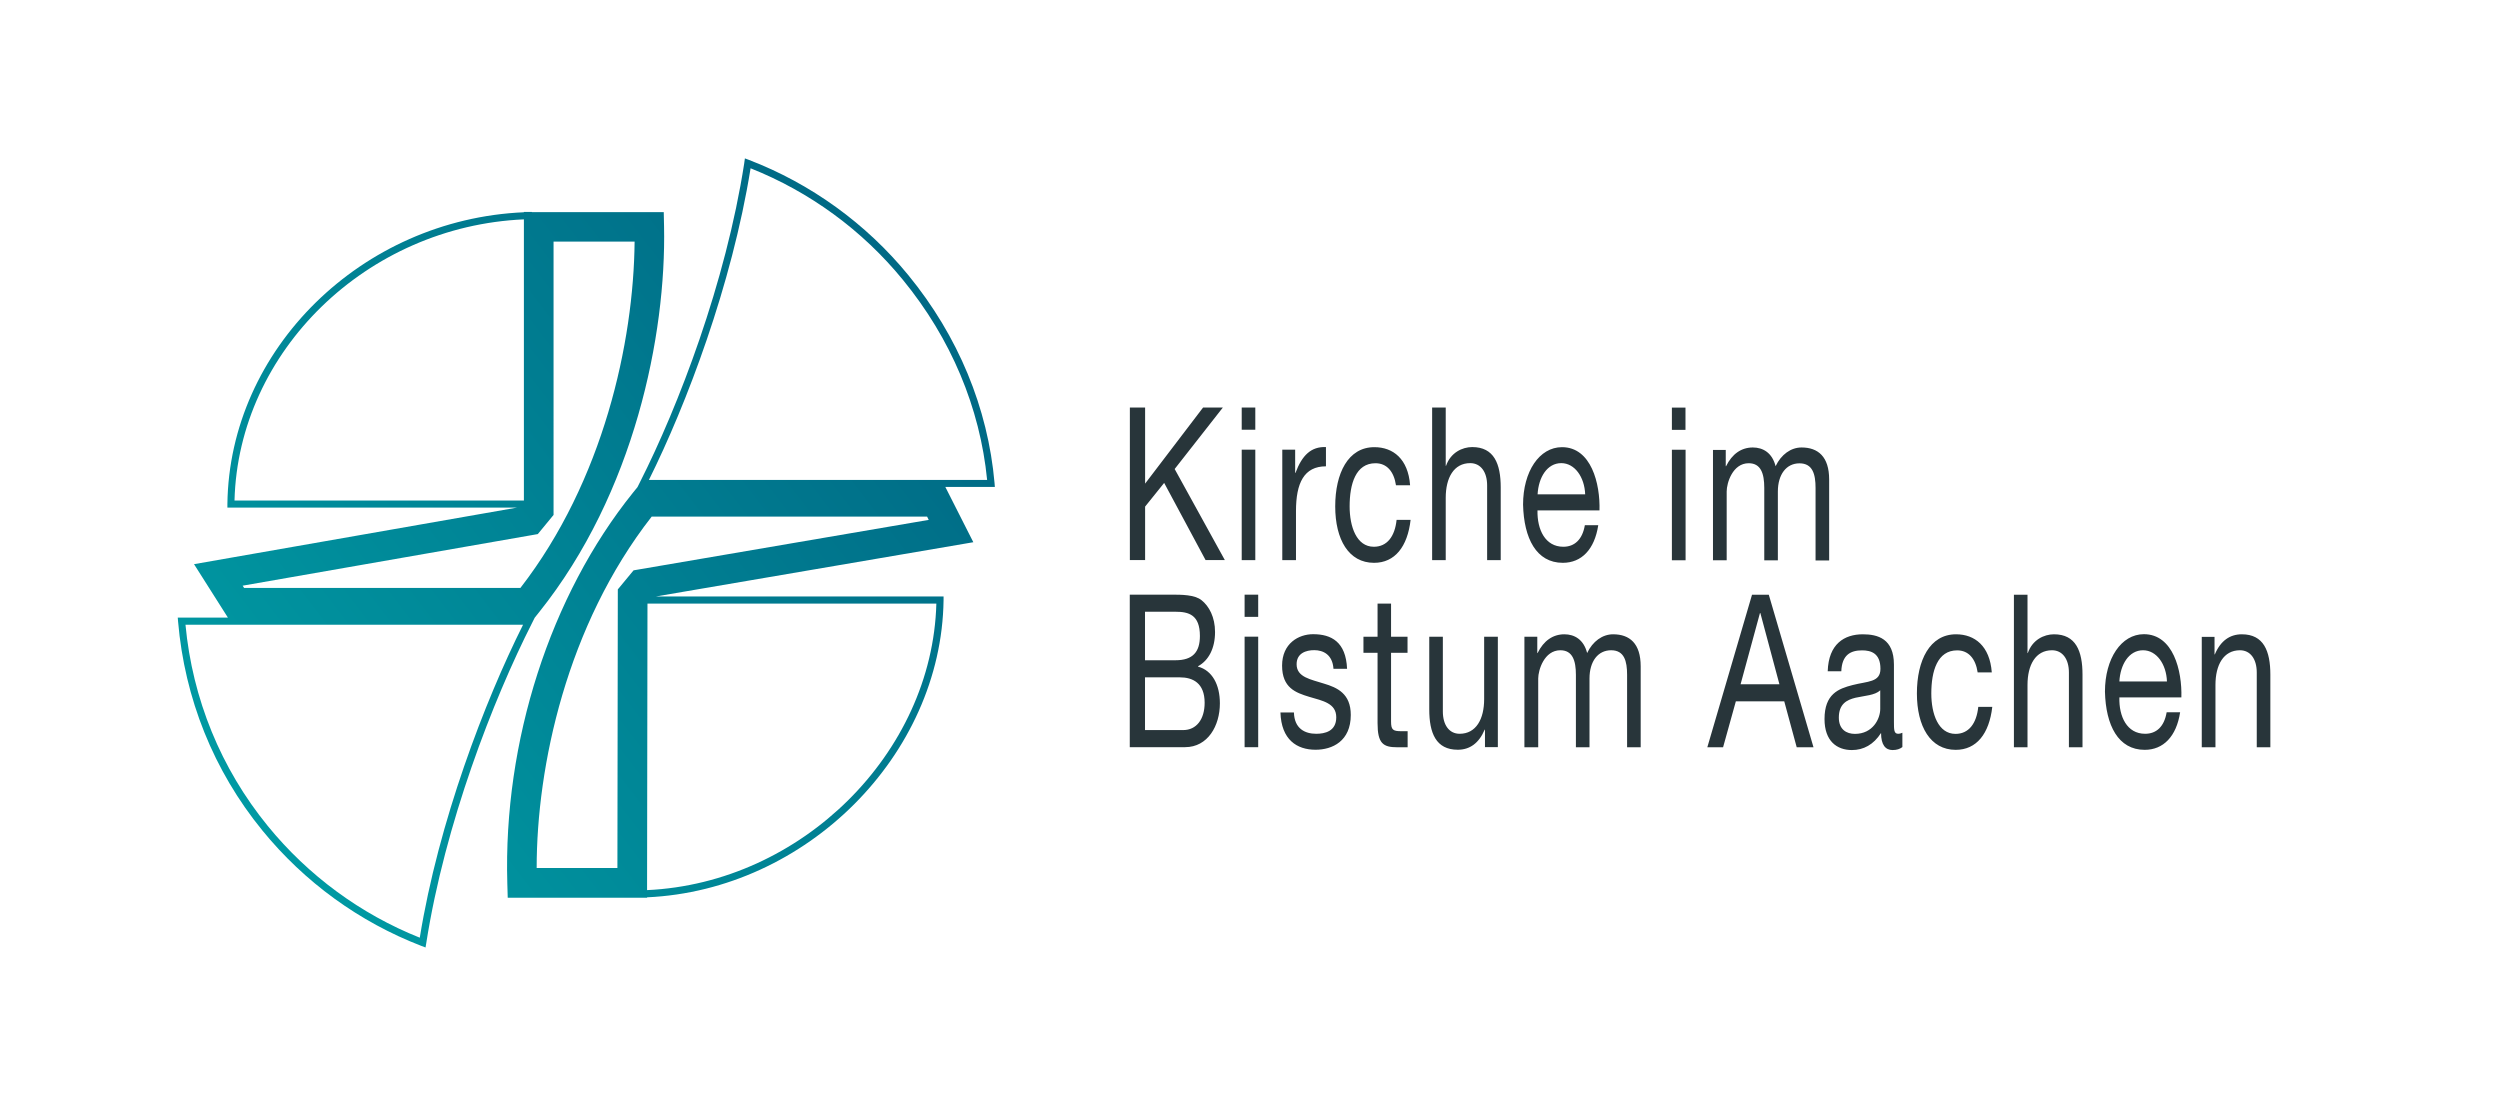
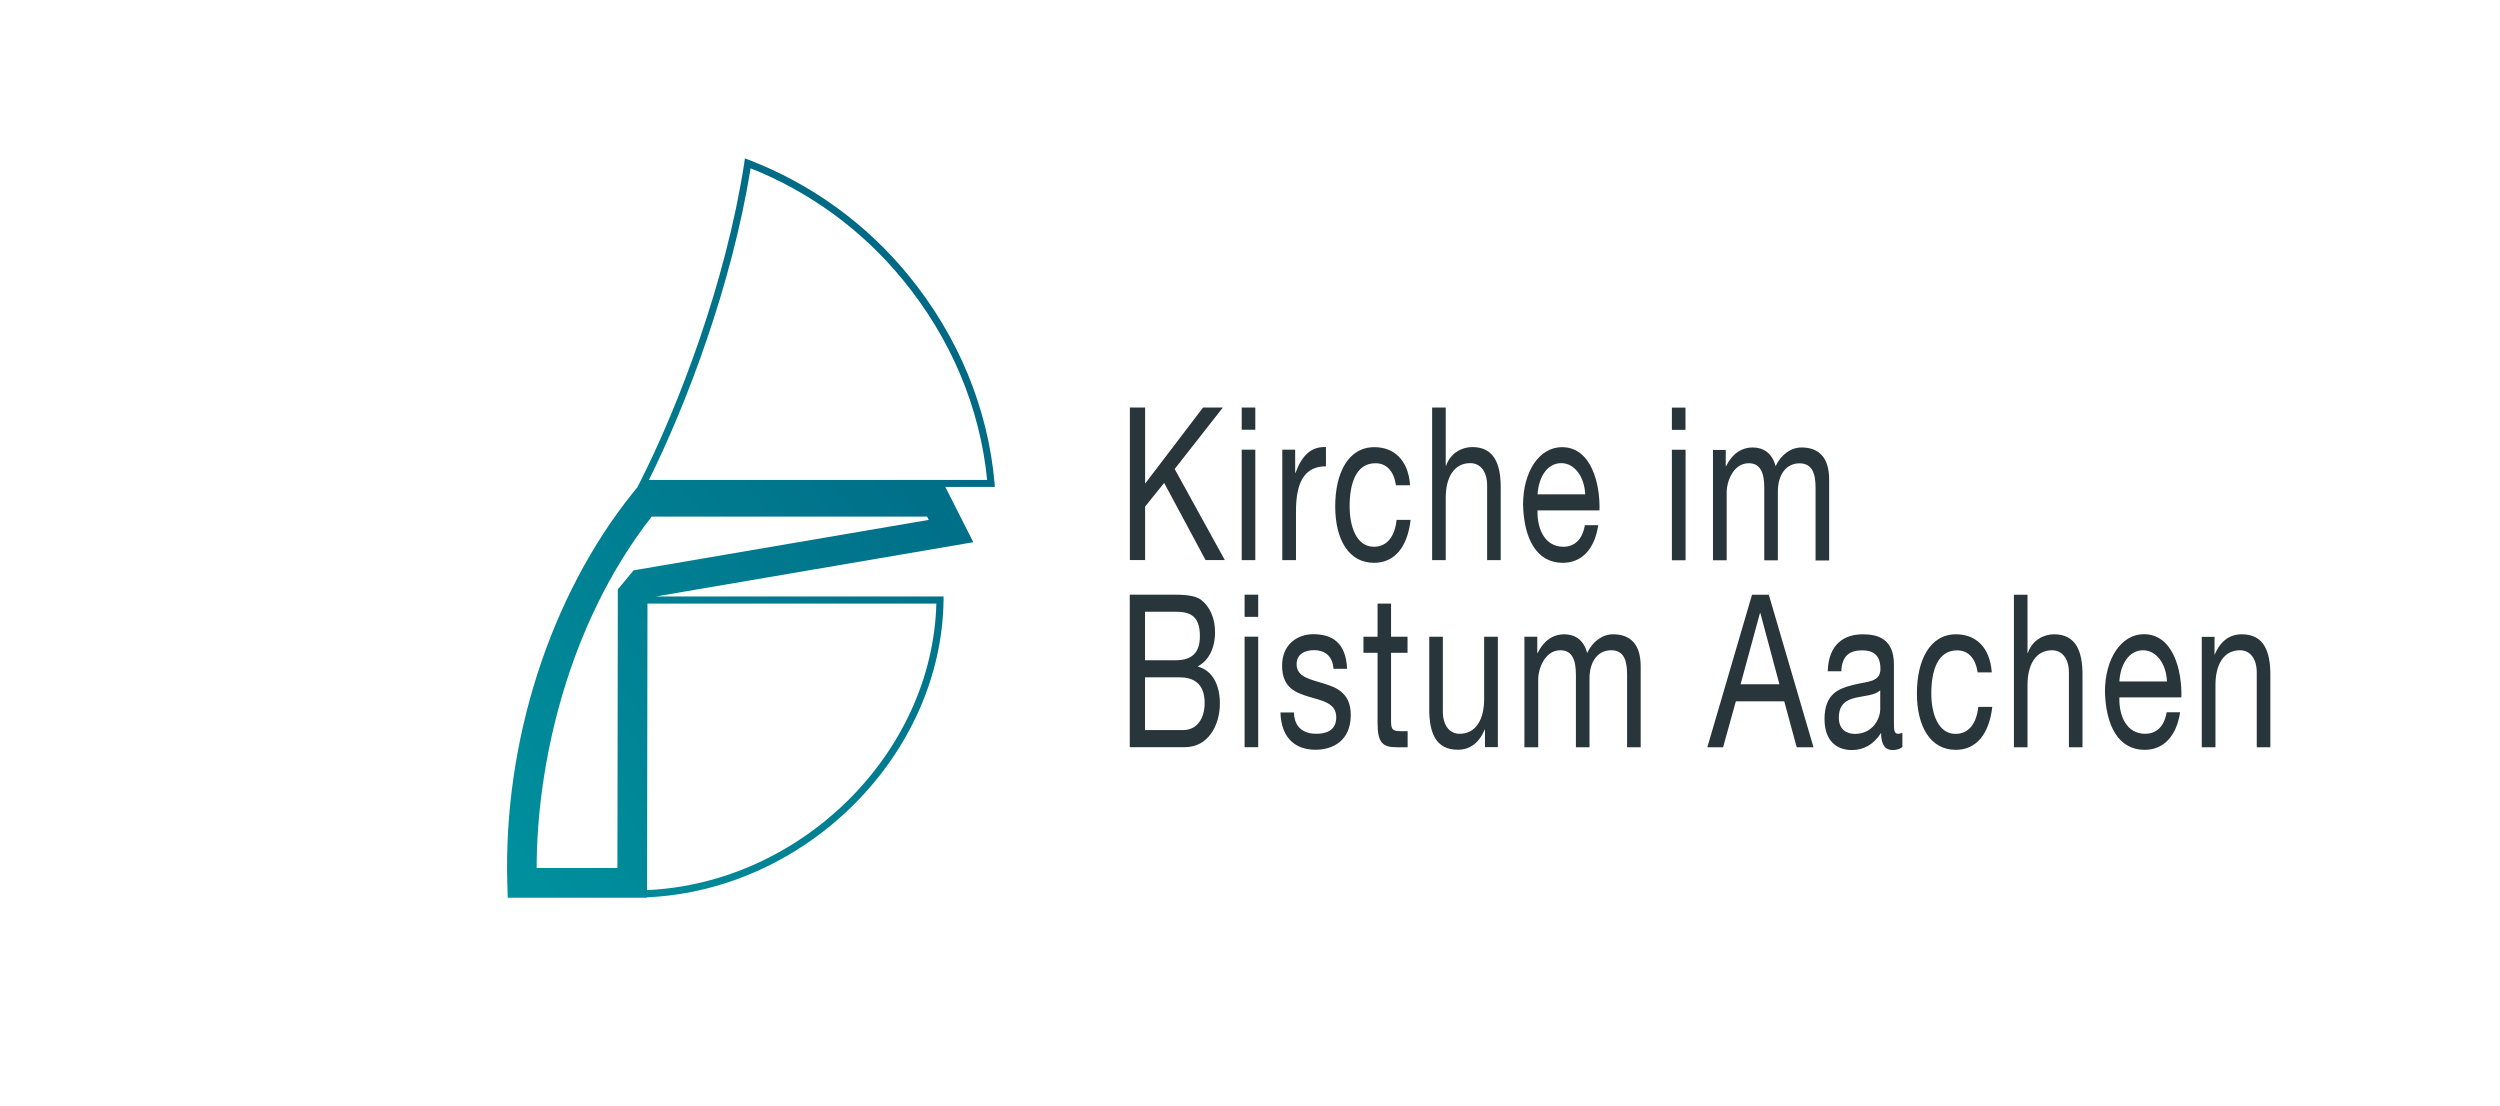
<svg xmlns="http://www.w3.org/2000/svg" xmlns:xlink="http://www.w3.org/1999/xlink" id="Ebene_2" width="242.75" height="107.39" viewBox="0 0 242.75 107.39">
  <defs>
    <style>.cls-1{fill:url(#Unbenannter_Verlauf_2-2);}.cls-2{fill:#28353a;}.cls-3{fill:url(#Unbenannter_Verlauf_2);}.cls-4{clip-path:url(#clippath-2);}.cls-5{clip-path:url(#clippath-1);}.cls-6{clip-path:url(#clippath);}.cls-7{fill:none;}</style>
    <clipPath id="clippath">
      <path class="cls-7" d="M62.87,58.61h28.05c-.39,14.54-13.11,27.13-28.09,27.82l.04-27.82Zm-10.76,25.67c0-9.88,2.92-23.55,11.17-34.12h26.74s.16,.32,.16,.32l-28.66,4.9-1.53,1.85-.04,27.05h-7.85ZM72.88,16.34c5.74,2.28,10.85,6.01,14.79,10.83,4.67,5.7,7.49,12.41,8.18,19.43H63.01c3.64-7.32,8.05-18.91,9.87-30.25m-.61-.53c-1.8,11.66-6.41,23.65-10.12,30.98l-.25,.5h0l-.43,.53c-8.04,9.99-12.61,24.17-12.21,37.94l.04,1.4h12.66s.08,0,.08,0h.79v-.04c15.46-.7,28.59-13.8,28.79-28.86v-.35s-27.95,0-27.95,0l30.84-5.27-2.72-5.37h4.81s-.03-.38-.03-.38c-.64-7.29-3.53-14.27-8.37-20.18-4.11-5.02-9.46-8.88-15.47-11.19l-.4-.15-.06,.42Z" />
    </clipPath>
    <linearGradient id="Unbenannter_Verlauf_2" x1="-139.44" y1="413.7" x2="-138.44" y2="413.7" gradientTransform="translate(-11685.79 -34918.24) rotate(-180) scale(84.53 -84.53)" gradientUnits="userSpaceOnUse">
      <stop offset="0" stop-color="#006884" />
      <stop offset="1" stop-color="#009aa3" />
    </linearGradient>
    <clipPath id="clippath-1">
      <path class="cls-7" d="M26,80.2c-4.55-5.58-7.31-12.33-7.99-19.54H50.79c-3.72,7.43-8.2,19.11-10.03,30.39-5.74-2.29-10.84-6.04-14.76-10.85m-2.29-23.1l-.15-.23,28.66-5.01,1.53-1.86V23.46s7.87,0,7.87,0c-.09,9.76-3.03,23.23-11.09,33.63H23.71ZM50.87,21.31v27.29s-28.1,0-28.1,0c.38-14.52,12.86-26.63,28.1-27.3m.77-.72h-.77s0,.03,0,.03c-15.73,.68-28.6,13.28-28.79,28.33v.35s28.11,0,28.11,0l-31.35,5.49,3.29,5.19h-4.87s.03,.37,.03,.37c.64,7.49,3.46,14.51,8.18,20.29,4.09,5.02,9.43,8.9,15.45,11.22l.4,.15,.07-.42c1.81-11.59,6.5-23.66,10.28-31.1l.25-.5,.43-.54c9.26-11.58,12.34-26.93,12.13-37.43l-.03-1.41h-12.71s-.09,0-.09,0Z" />
    </clipPath>
    <linearGradient id="Unbenannter_Verlauf_2-2" y1="413.69" y2="413.69" gradientTransform="translate(-11689.26 -34912.37) rotate(-180) scale(84.53 -84.53)" xlink:href="#Unbenannter_Verlauf_2" />
    <clipPath id="clippath-2">
      <rect class="cls-7" width="242.75" height="107.39" />
    </clipPath>
  </defs>
  <g id="Ebene_1-2">
    <g class="cls-6">
      <rect class="cls-3" x="31.98" y="8.26" width="81.49" height="86.02" transform="translate(-16.19 54.61) rotate(-37.33)" />
    </g>
    <g class="cls-5">
-       <rect class="cls-1" x=".46" y="13.52" width="81.02" height="85.55" transform="translate(-25.75 36.38) rotate(-37.33)" />
-     </g>
+       </g>
    <g class="cls-4">
      <path class="cls-2" d="M109.71,39.57h1.48v7.39l5.63-7.39h1.92l-4.68,5.97,4.87,8.84h-1.87l-4.02-7.49-1.85,2.3v5.19h-1.48v-14.82Zm12.18,0h-1.32v2.16h1.32v-2.16Zm-1.32,14.82h1.32v-10.73h-1.32v10.73Zm3.95,0h1.32v-4.77c0-2.72,.78-4.34,2.91-4.34v-1.87c-1.43-.06-2.32,.79-2.96,2.51h-.03v-2.26h-1.25v10.73Zm12.4-7.28c-.19-2.55-1.65-3.69-3.47-3.69-2.55,0-3.8,2.53-3.8,5.75s1.31,5.48,3.77,5.48c2.02,0,3.25-1.56,3.55-4.17h-1.36c-.17,1.62-.93,2.61-2.21,2.61-1.68,0-2.35-1.95-2.35-3.92,0-2.18,.59-4.19,2.51-4.19,1.09,0,1.79,.79,1.99,2.14h1.37Zm2.14,7.28h1.32v-6.06c0-1.93,.78-3.36,2.38-3.36,1.01,0,1.64,.85,1.64,2.16v7.26h1.32v-7.06c0-2.3-.65-3.92-2.77-3.92-.96,0-2.1,.54-2.54,1.82h-.03v-5.66h-1.32v14.82Zm14.83-3.4c-.23,1.39-1,2.1-2.09,2.1-1.76,0-2.55-1.66-2.51-3.53h6.02c.08-2.59-.8-6.14-3.64-6.14-2.2,0-3.78,2.36-3.78,5.58,.08,3.28,1.29,5.65,3.86,5.65,1.81,0,3.08-1.29,3.44-3.65h-1.3Zm-4.59-2.99c.09-1.64,.92-3.03,2.3-3.03,1.3,0,2.26,1.35,2.32,3.03h-4.62Zm14.36-8.42h-1.32v2.16h1.32v-2.16Zm-1.32,14.82h1.33v-10.73h-1.33v10.73Zm4,0h1.32v-6.68c0-.81,.57-2.74,2.14-2.74,1.18,0,1.51,1,1.51,2.39v7.04h1.32v-6.68c0-1.66,.82-2.74,2.1-2.74s1.56,1.06,1.56,2.39v7.04h1.32v-7.86c0-2.22-1.08-3.11-2.68-3.11-1.03,0-1.98,.68-2.52,1.82-.33-1.31-1.23-1.82-2.21-1.82-1.11,0-2.01,.62-2.6,1.82h-.03v-1.58h-1.24v10.73Zm-56.64,18.15h5.37c2.21,0,3.38-2.08,3.38-4.25,0-1.83-.75-3.2-2.12-3.57v-.04c1.03-.56,1.65-1.74,1.65-3.32,0-1.45-.58-2.51-1.31-3.09-.67-.54-1.96-.54-2.94-.54h-4.03v14.81Zm1.48-13.15h2.96c1.28,0,2.37,.29,2.37,2.35,0,1.56-.69,2.36-2.37,2.36h-2.96v-4.71Zm0,6.37h3.38c1.25,0,2.41,.54,2.41,2.47,0,1.62-.81,2.65-2.08,2.65h-3.71v-5.12Zm10.99-8.03h-1.32v2.16h1.32v-2.16Zm-1.32,14.81h1.32v-10.73h-1.32v10.73Zm3.48-3.38c.08,2.66,1.6,3.63,3.41,3.63,1.63,0,3.42-.83,3.42-3.38,0-2.07-1.31-2.66-2.63-3.05-1.23-.4-2.63-.6-2.63-1.87,0-1.08,.92-1.37,1.71-1.37,.87,0,1.78,.43,1.87,1.81h1.32c-.11-2.62-1.53-3.36-3.3-3.36-1.4,0-3.01,.89-3.01,3.05s1.32,2.63,2.63,3.03c1.32,.39,2.63,.62,2.63,1.99s-1.12,1.6-1.95,1.6c-1.09,0-2.12-.5-2.16-2.07h-1.32Zm10.75-10.56h-1.32v3.22h-1.37v1.56h1.37v6.83c0,1.97,.54,2.34,1.91,2.34h1.01v-1.56h-.61c-.83,0-1-.14-1-.95v-6.66h1.6v-1.56h-1.6v-3.22Zm10.35,3.22h-1.32v6.06c0,1.93-.78,3.36-2.38,3.36-1.01,0-1.63-.85-1.63-2.16v-7.26h-1.32v7.05c0,2.3,.65,3.92,2.77,3.92,1.15,0,2.05-.62,2.61-1.95h.03v1.7h1.25v-10.73Zm2.61,10.73h1.32v-6.68c0-.81,.58-2.74,2.15-2.74,1.18,0,1.51,1,1.51,2.38v7.04h1.32v-6.68c0-1.66,.82-2.74,2.1-2.74s1.55,1.06,1.55,2.38v7.04h1.32v-7.86c0-2.22-1.07-3.11-2.68-3.11-1.03,0-1.98,.68-2.52,1.82-.33-1.31-1.23-1.82-2.21-1.82-1.11,0-2.01,.62-2.6,1.82h-.03v-1.58h-1.25v10.73Zm17.74,0h1.53l1.24-4.46h4.7l1.21,4.46h1.63l-4.34-14.81h-1.63l-4.34,14.81Zm5.12-13.03h.03l1.85,6.91h-3.77l1.88-6.91Zm13.82,11.62c-.17,.08-.3,.1-.4,.1-.42,0-.42-.37-.42-1.2v-5.52c0-2.51-1.57-2.94-3.02-2.94-1.79,0-3.33,.93-3.41,3.59h1.32c.06-1.58,.89-2.03,2.01-2.03,.84,0,1.79,.25,1.79,1.79,0,1.33-1.25,1.2-2.71,1.58-1.37,.35-2.72,.87-2.72,3.3,0,2.14,1.2,3.01,2.66,3.01,1.12,0,2.1-.52,2.83-1.66,0,1.16,.43,1.66,1.12,1.66,.42,0,.72-.11,.95-.29v-1.37Zm-2.15-2.32c0,.97-.72,2.43-2.46,2.43-.81,0-1.56-.42-1.56-1.58,0-1.31,.75-1.72,1.62-1.93,.89-.2,1.88-.23,2.4-.72v1.81Zm10.83-3.55c-.19-2.55-1.65-3.69-3.47-3.69-2.55,0-3.8,2.53-3.8,5.74s1.31,5.48,3.77,5.48c2.02,0,3.25-1.56,3.55-4.17h-1.36c-.17,1.62-.93,2.62-2.21,2.62-1.68,0-2.35-1.95-2.35-3.92,0-2.18,.59-4.19,2.51-4.19,1.09,0,1.79,.79,1.99,2.14h1.37Zm2.15,7.28h1.32v-6.06c0-1.93,.78-3.36,2.38-3.36,1.01,0,1.64,.85,1.64,2.16v7.26h1.32v-7.05c0-2.3-.65-3.92-2.77-3.92-.97,0-2.1,.54-2.54,1.82h-.03v-5.66h-1.32v14.81Zm14.83-3.4c-.23,1.39-.99,2.09-2.09,2.09-1.76,0-2.55-1.66-2.5-3.53h6.02c.08-2.59-.79-6.14-3.64-6.14-2.19,0-3.78,2.36-3.78,5.58,.08,3.28,1.29,5.65,3.86,5.65,1.8,0,3.08-1.29,3.44-3.65h-1.31Zm-4.59-2.99c.09-1.64,.92-3.03,2.3-3.03,1.31,0,2.26,1.35,2.32,3.03h-4.62Zm8.01,6.39h1.32v-6.06c0-1.93,.78-3.36,2.38-3.36,1.01,0,1.63,.85,1.63,2.16v7.26h1.32v-7.05c0-2.3-.65-3.92-2.77-3.92-1.15,0-2.06,.62-2.62,1.95h-.03v-1.7h-1.24v10.73Z" />
    </g>
  </g>
</svg>